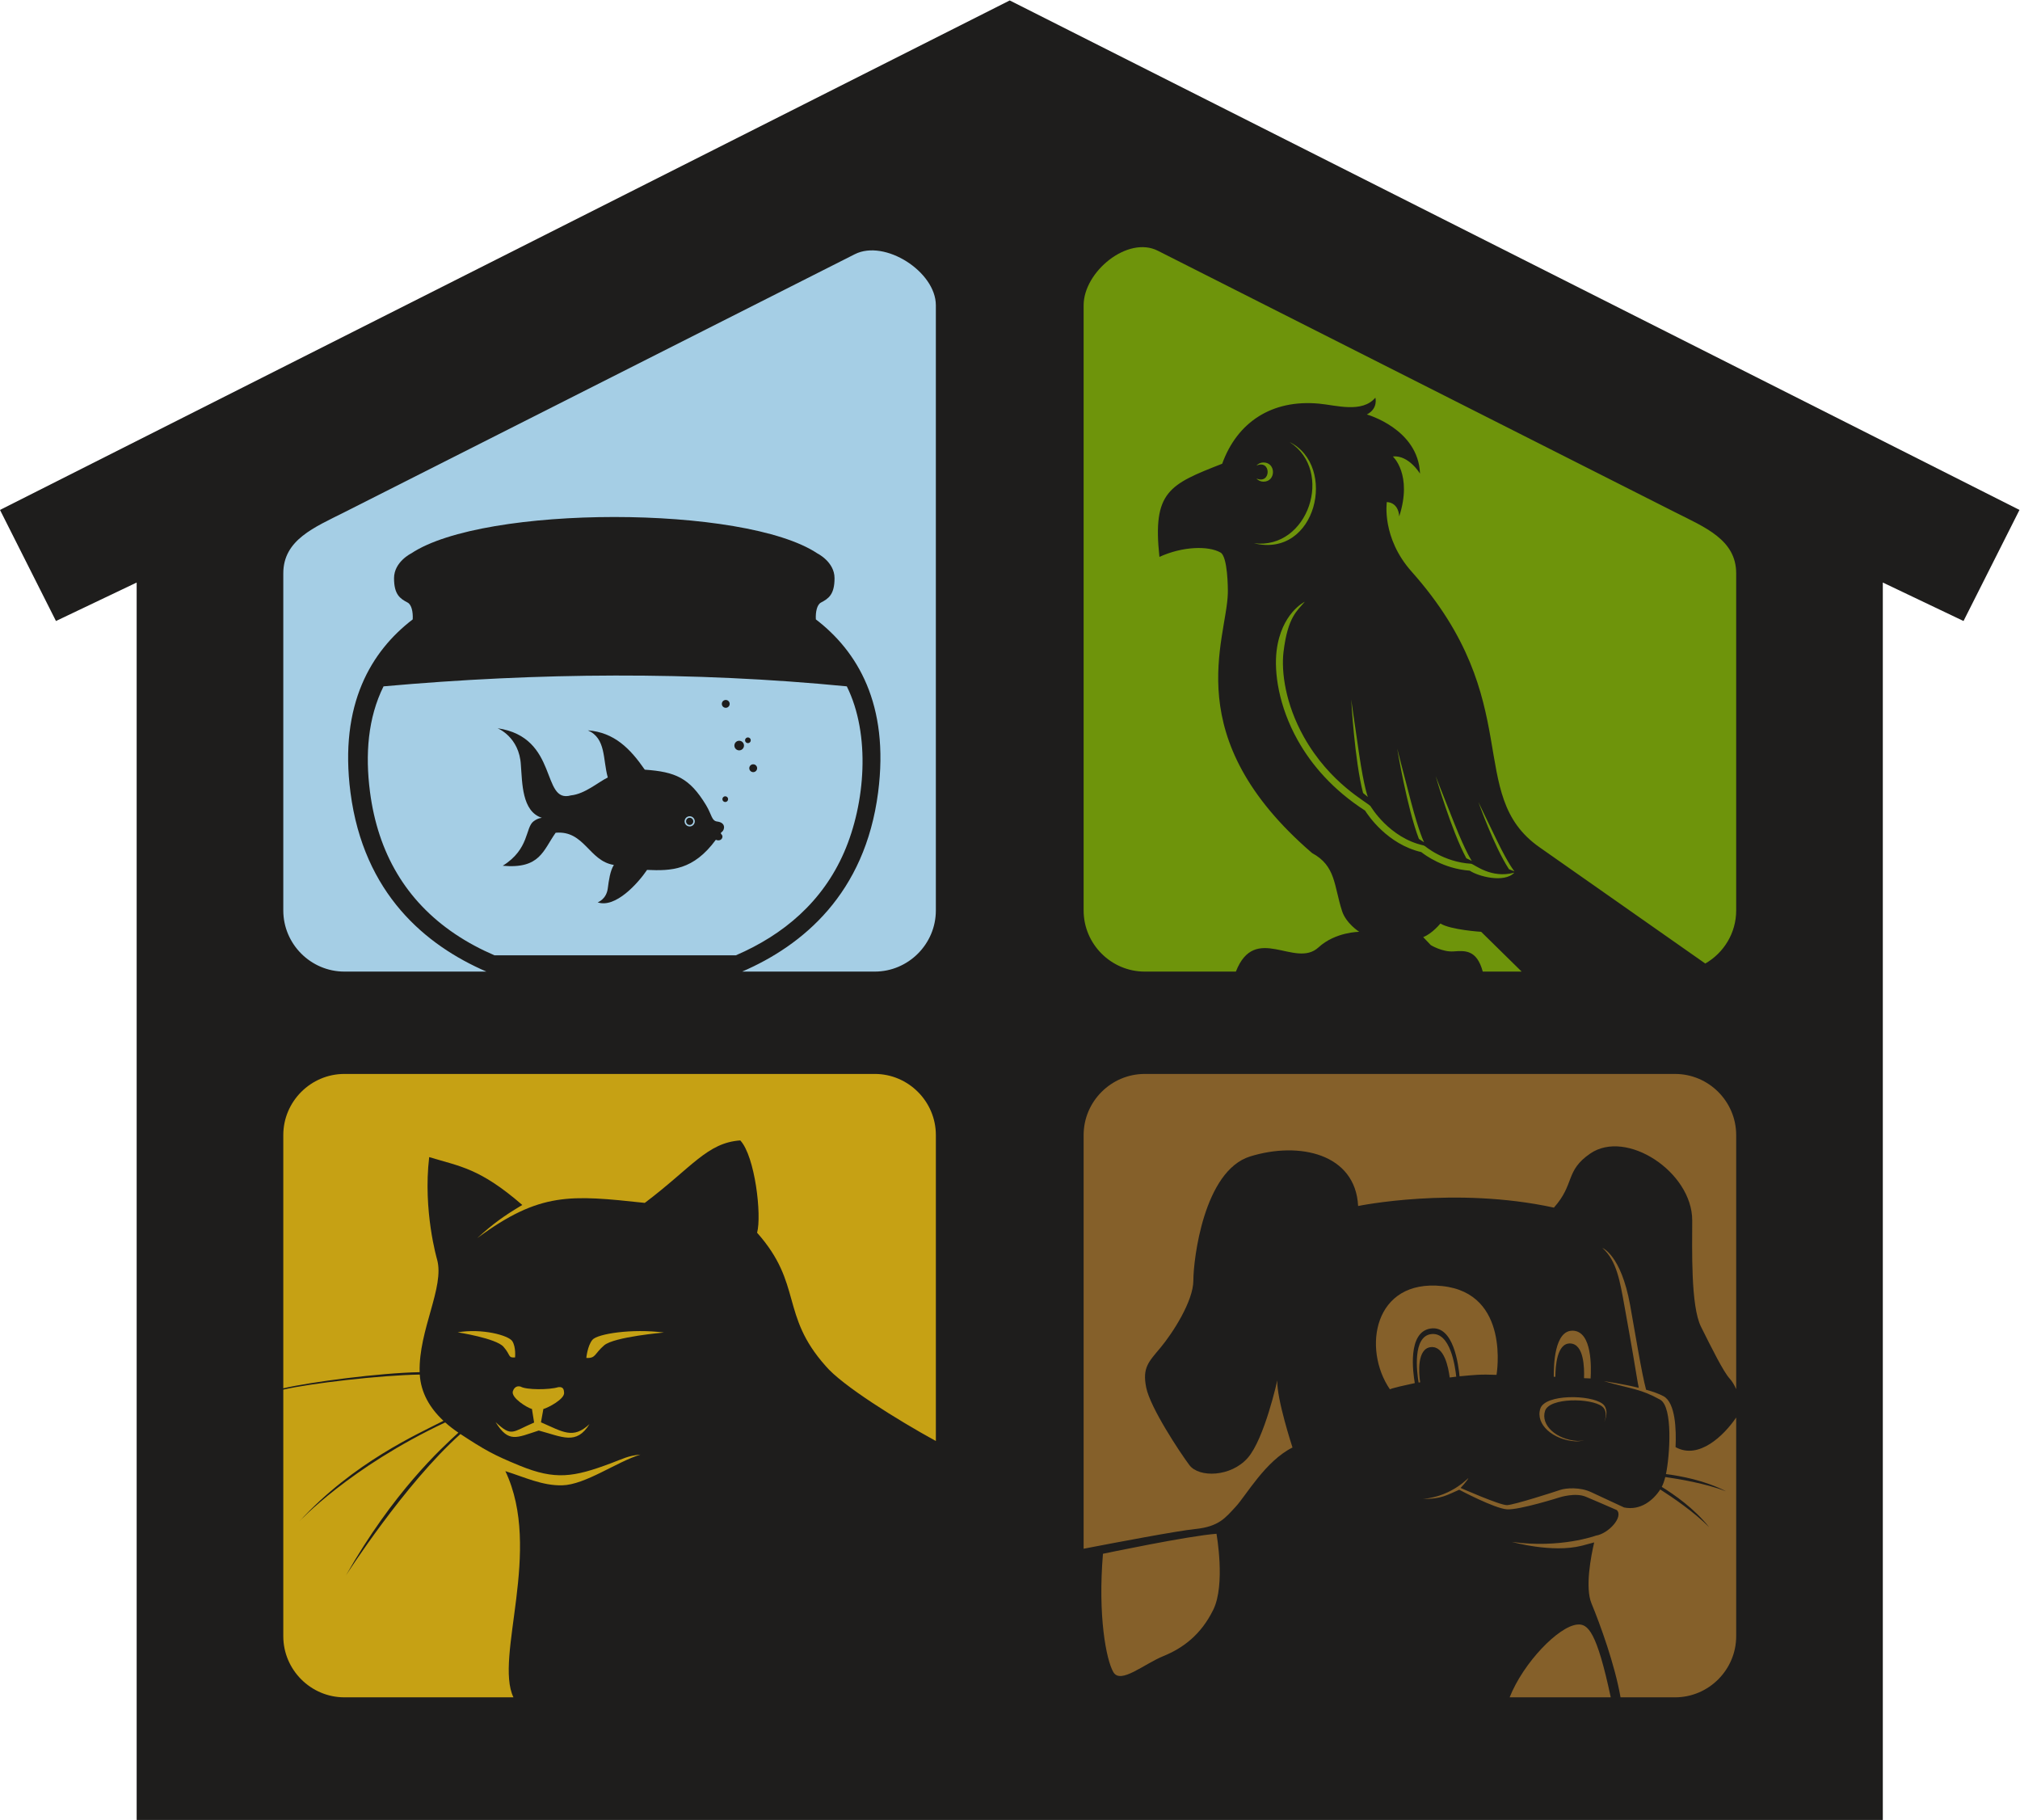
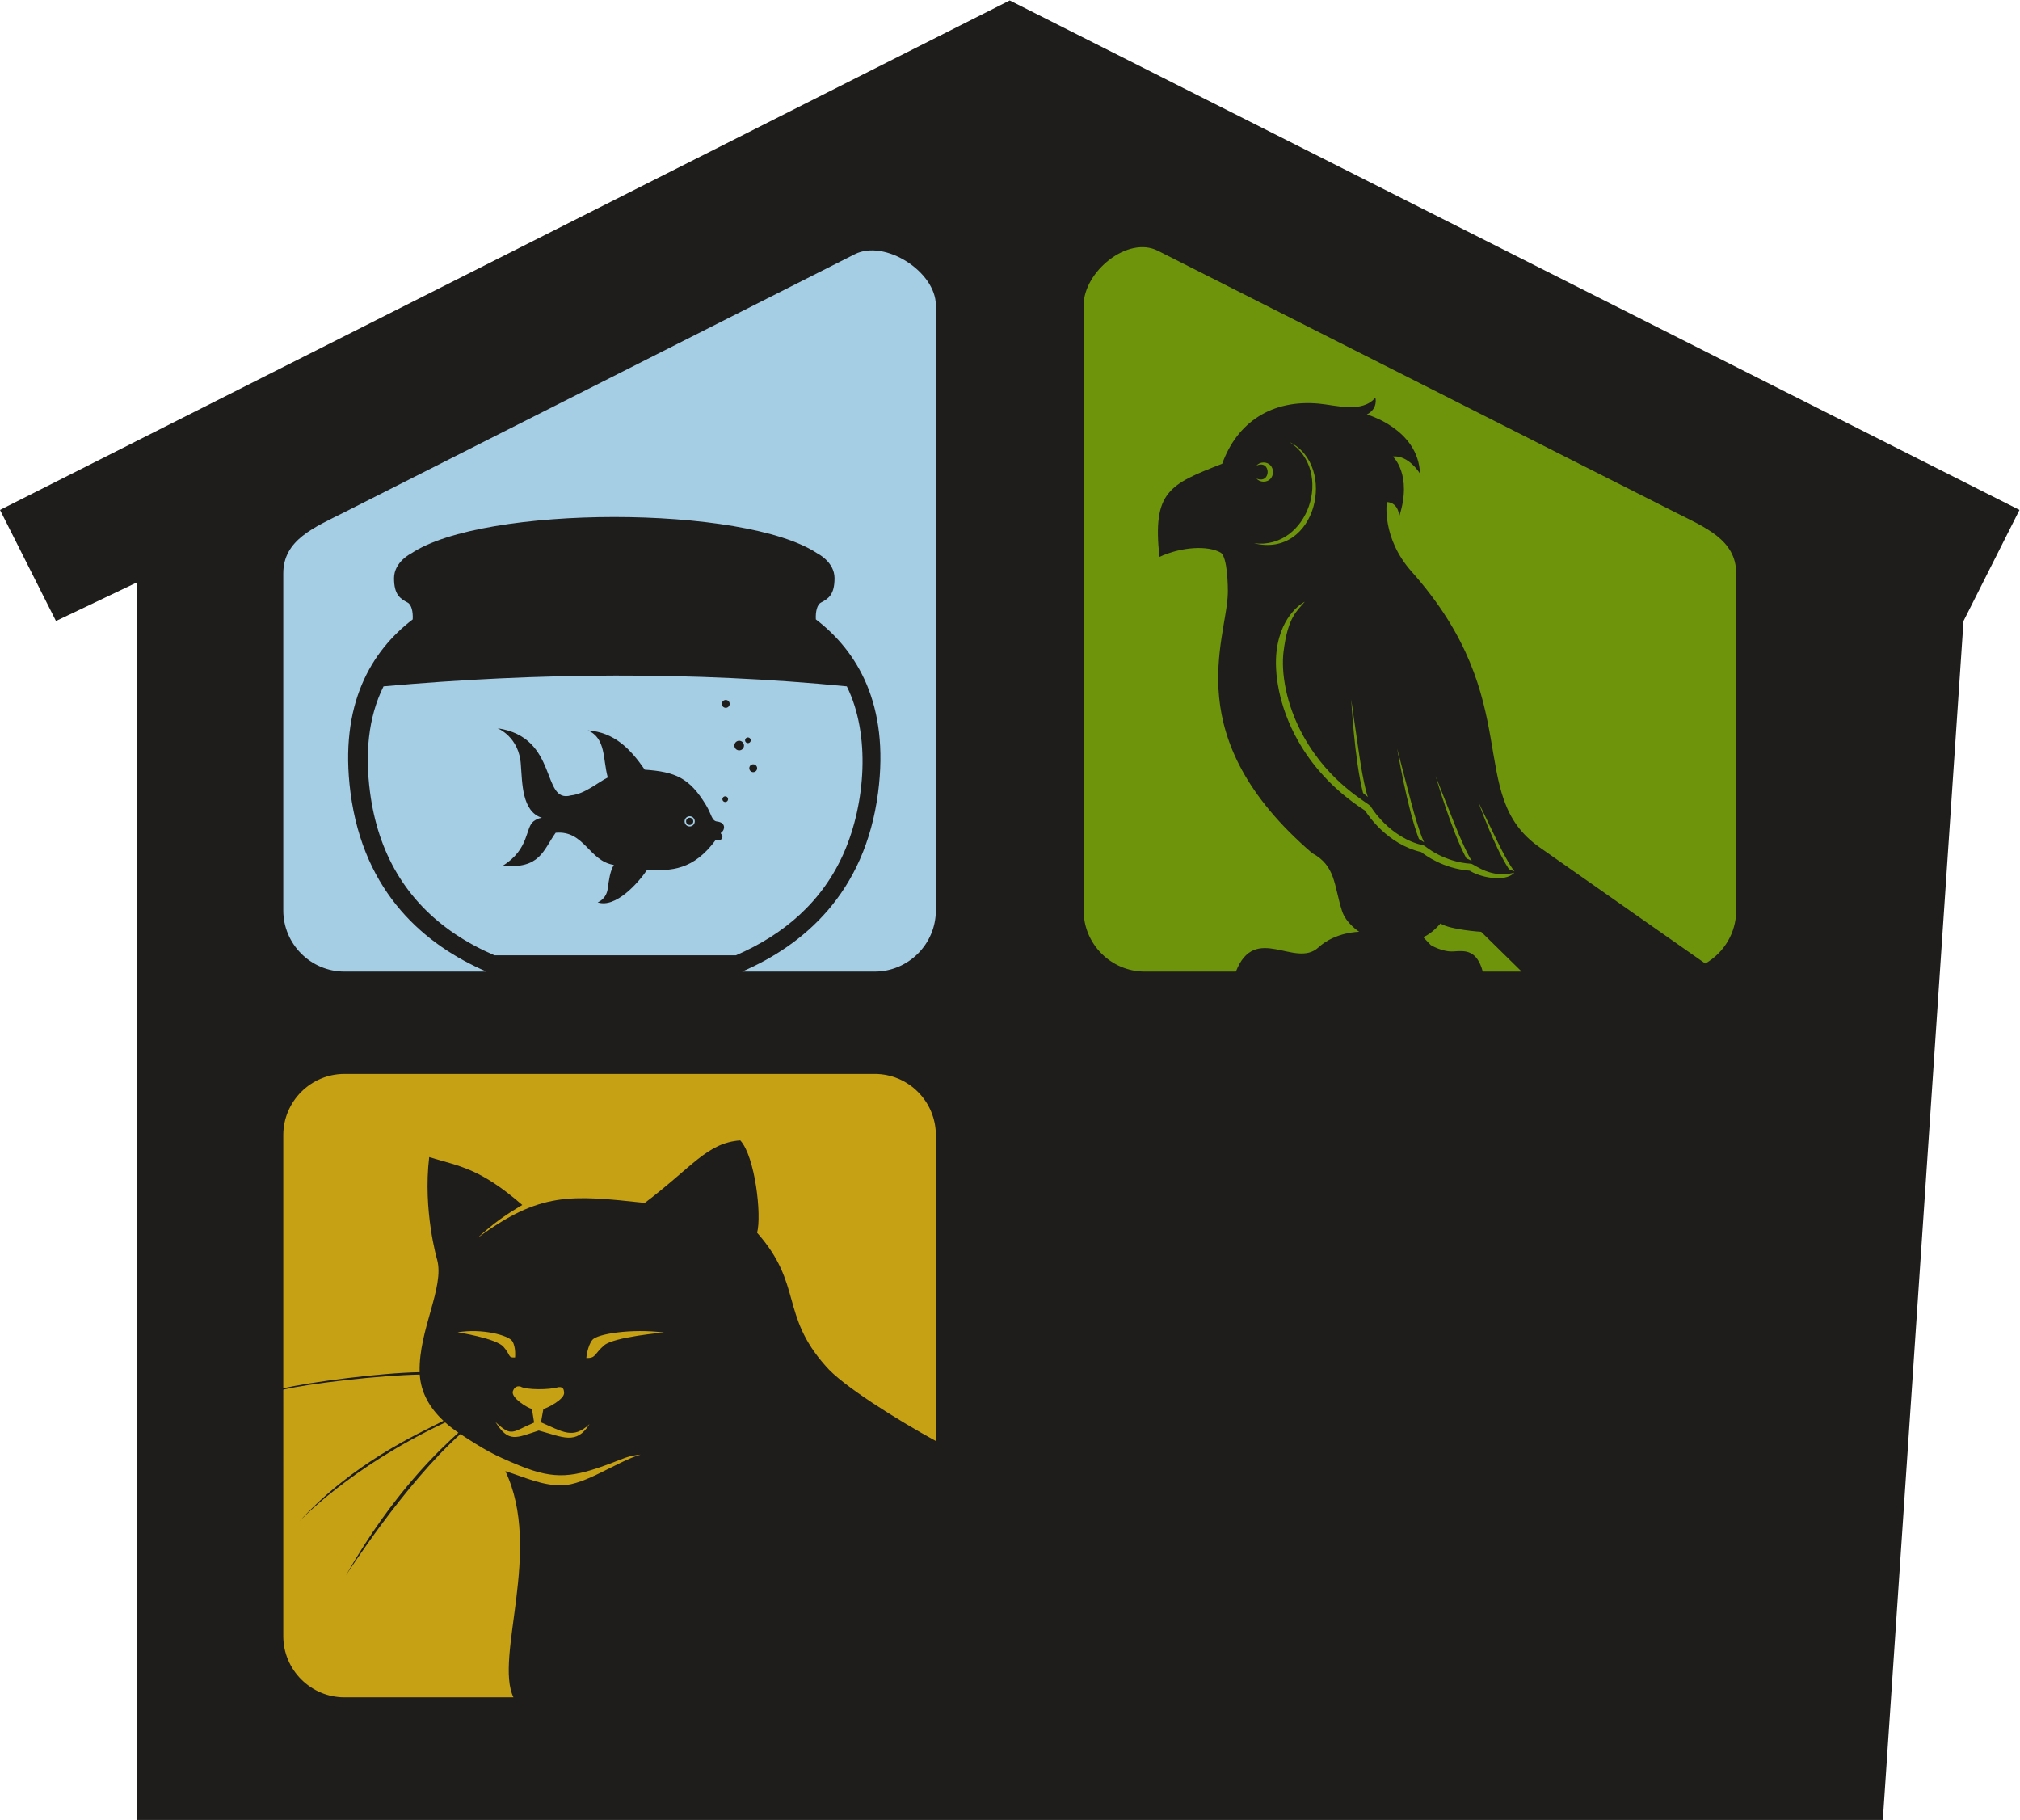
<svg xmlns="http://www.w3.org/2000/svg" viewBox="0 0 842.053 758.507" height="758.507" width="842.053" xml:space="preserve" id="svg2" version="1.1">
  <defs id="defs6" />
  <g transform="matrix(1.333,0,0,-1.333,0,758.507)" id="g10">
    <g transform="scale(0.1)" id="g12">
-       <path id="path14" style="fill:#1e1d1c;fill-opacity:1;fill-rule:evenodd;stroke:none" d="M 427.367,0 H 5887.97 V 3868.91 L 6140.33,3748.6 6315.35,4095.88 3157.67,5688.84 0,4095.88 175.012,3748.6 427.367,3868.91 V 0 0" />
+       <path id="path14" style="fill:#1e1d1c;fill-opacity:1;fill-rule:evenodd;stroke:none" d="M 427.367,0 H 5887.97 L 6140.33,3748.6 6315.35,4095.88 3157.67,5688.84 0,4095.88 175.012,3748.6 427.367,3868.91 V 0 0" />
      <path id="path16" style="fill:#c6a114;fill-opacity:1;fill-rule:evenodd;stroke:none" d="m 1077.09,383.406 h 528.58 c -60.44,125.512 92.13,460.239 -25.3,707.194 60.2,-18.9 115.58,-45.74 177.45,-44.33 72.99,1.66 170.28,73.37 244.95,96.09 -39.11,-3.66 -53.83,-12.74 -92.54,-27.24 -116.62,-43.69 -173.79,-52.8 -284.51,-7.55 -81.94,33.5 -109.83,49.18 -185.83,99.07 -174.57,-155.99 -357.78,-441.433 -358.18,-442.285 148.42,261.335 298.51,397.805 351.79,446.555 -14.87,10.12 -28.68,20.77 -41.23,32 -299.2,-140.61 -455.743,-308.887 -456.356,-309.543 169.536,184.773 371.706,273.903 450.846,314.593 -43.26,40.51 -70.49,88.26 -74.1,144.63 -124.07,-2.13 -344.105,-27.66 -426.746,-47.12 V 574.59 c 0,-105.149 86.027,-191.184 191.176,-191.184 z m 586.45,901.484 6.75,-42.37 c -68.47,-29 -69.19,-46.58 -120.55,1.5 40.86,-66.24 65.38,-48.82 135.06,-26.42 73.81,-19.65 117.67,-46.32 158.61,20.05 -51.59,-48.31 -83.24,-23.9 -151.7,5.62 l 7.49,41.62 c 14.67,3.73 67.41,31.39 64.81,51.36 -0.81,6.19 -0.26,19.32 -18.29,16.9 -28.33,-8.74 -100.36,-8.76 -117.69,1.84 -15.69,4.39 -22.15,-8.24 -24.17,-14.35 -6.77,-20.46 44.87,-51.98 59.68,-55.75 z m -52.87,161.13 c 0,0 3.32,32.07 -8.44,50.74 -11.77,18.68 -95.18,40.79 -171.11,27.86 0,0 119.78,-18.51 143.31,-45.1 23.52,-26.58 13.24,-34.95 36.24,-33.5 z m 222.88,-1.51 c 0,0 3.52,38.08 19.08,56.75 15.56,18.67 123.19,35.67 223.58,22.73 0,0 -155.7,-13.39 -186.81,-39.97 -31.1,-26.58 -25.45,-40.95 -55.85,-39.51 z m -521.24,-44.45 c -3.52,132.14 78.7,266.05 54.54,352.23 0,0 -44.73,152.19 -24.68,320.2 96.22,-29.44 157.73,-34.1 291.13,-149.69 -58.98,-35.16 -89.61,-57.27 -140.93,-103.69 196.81,145.4 292.11,135 524.01,110.21 147.56,111.28 194.94,188.02 298.6,195.32 46.18,-49.51 67.5,-234.28 52.59,-288.62 143.07,-160.89 71.84,-256.63 214.23,-416.44 50.35,-60.42 225.62,-169.54 344.82,-234.72 v 956.46 c 0,105.14 -86.03,191.18 -191.18,191.18 H 1077.09 c -105.149,0 -191.176,-86.04 -191.176,-191.18 v -791.73 c 83.477,19.6 302.446,48.27 426.396,50.47 v 0" />
      <path id="path18" style="fill:#a5cee5;fill-opacity:1;fill-rule:evenodd;stroke:none" d="m 1077.09,2652.49 h 443.99 c -189.7,82.06 -383.98,243.26 -425.08,560.01 -35.9,276.58 65.5,442.16 194.65,541.17 1.36,24.12 -3.94,46.29 -15.9,52.58 -23.75,12.51 -42.51,25 -42.51,76.25 0,51.25 53.76,77.51 53.76,77.51 227.59,151.72 1042.41,151.72 1270,0 0,0 53.76,-26.26 53.76,-77.51 0,-51.25 -18.76,-63.74 -42.51,-76.25 -11.96,-6.29 -17.27,-28.46 -15.9,-52.58 129.14,-99.01 230.54,-264.59 194.65,-541.17 -41.1,-316.75 -235.39,-477.95 -425.08,-560.01 h 414.52 c 105.15,0 191.18,86.04 191.18,191.18 v 1892.08 c 0,105.15 -159.63,207.12 -253.46,159.7 l -1596.07,-806.7 c -93.828,-47.42 -191.176,-86.04 -191.176,-191.18 v -1053.9 c 0,-105.13 86.027,-191.18 191.176,-191.18 z m 1224.16,50.92 h -754.96 c -41.79,18.01 -83.52,39.91 -123.11,66.55 -154.12,103.73 -241.5,254.31 -266.17,444.55 -15.13,116.61 -6.73,230.95 42.39,329.82 481.58,43.15 967.3,46.97 1448.74,0 75.06,-151.08 57.86,-366.29 -8.34,-518.53 -67.34,-154.87 -189.23,-258.05 -338.55,-322.39 z m 54.18,597.23 c -6.77,0 -12.26,-5.48 -12.26,-12.26 0,-6.77 5.49,-12.26 12.26,-12.26 6.78,0 12.27,5.49 12.27,12.26 0,6.78 -5.49,12.26 -12.27,12.26 z m -85.84,201.13 c -6.78,0 -12.27,-5.49 -12.27,-12.26 0,-6.78 5.49,-12.27 12.27,-12.27 6.77,0 12.26,5.49 12.26,12.27 0,6.77 -5.49,12.26 -12.26,12.26 z m 69.28,-117.13 c -4.93,0 -8.94,-4 -8.94,-8.94 0,-4.94 4.01,-8.95 8.94,-8.95 4.94,0 8.95,4.01 8.95,8.95 0,4.94 -4.01,8.94 -8.95,8.94 z M 2268,3200.59 c -4.93,0 -8.94,-4.01 -8.94,-8.95 0,-4.94 4.01,-8.94 8.94,-8.94 4.94,0 8.94,4 8.94,8.94 0,4.94 -4,8.95 -8.94,8.95 z m 43.59,173.64 c -8.29,0 -15.02,-6.73 -15.02,-15.03 0,-8.29 6.73,-15.02 15.02,-15.02 8.3,0 15.03,6.73 15.03,15.02 0,8.3 -6.73,15.03 -15.03,15.03 z m -154.82,-236.08 c -8.81,0 -15.94,-7.14 -15.94,-15.94 0,-8.81 7.13,-15.94 15.94,-15.94 8.8,0 15.94,7.13 15.94,15.94 0,8.8 -7.14,15.94 -15.94,15.94 z m 0,-4.67 c -6.22,0 -11.27,-5.05 -11.27,-11.27 0,-6.23 5.05,-11.27 11.27,-11.27 6.23,0 11.27,5.04 11.27,11.27 0,6.22 -5.04,11.27 -11.27,11.27 z m 81.86,-68.84 c -70.22,-95.42 -138.99,-97.61 -215.11,-94.21 -28,-41.4 -98.74,-120.64 -154.54,-101.46 0,0 27.11,9.04 31.63,43.39 3.4,25.82 7.31,54.7 19.03,73.6 -78,12.11 -91.95,108.62 -181.96,100.63 -39.25,-55.11 -48.53,-113.84 -165.54,-103.21 84.06,52.26 70.02,119.14 96.45,138.97 14.47,10.85 26.21,10.85 26.21,10.85 -63.12,19.73 -61.41,110.06 -65.91,165.07 -4.64,88.31 -73.01,115.05 -73.01,115.05 193.11,-28.13 135.22,-236.6 229.63,-209.91 43.62,4.34 85.34,41.54 115.17,56 -15.91,56.68 -4.93,122.34 -62.37,147.32 82.67,-6.26 132.51,-57.12 178.05,-122.92 95.69,-6.71 139.95,-25.59 191.54,-110.71 18.08,-29.83 17.21,-49.74 35.42,-51.51 28.01,-3.62 22.6,-26.67 14.01,-32.54 -8.59,-5.87 3.61,-6.78 1.81,-16.27 -1.81,-9.49 -11.92,-12.21 -20.51,-8.14 v 0" />
-       <path id="path20" style="fill:#85602a;fill-opacity:1;fill-rule:evenodd;stroke:none" d="m 5067.79,383.406 h 170.45 c 105.16,0 191.19,86.035 191.19,191.184 v 683.71 c -37.91,-55.96 -117.03,-133.09 -189.59,-92.59 2.46,53.85 -0.04,138.49 -37.54,159.11 -13.67,7.52 -33.24,14.37 -54.62,20.37 -13.93,51.05 -35.28,183.91 -50.08,265.34 -28.4,156.22 -86.56,177.94 -86.74,178 45.04,-39.55 55.19,-104.7 69.08,-181.17 10.35,-56.84 19.49,-109.38 26.8,-151.48 9.69,-55.67 14.37,-89.18 18.08,-104.74 -53.43,13 -109.04,20.72 -109.33,20.76 90.72,-25.54 114.51,-23.91 175.96,-57.71 41.15,-22.63 30.15,-177.08 18.34,-232.8 45.17,-5.87 119.82,-18.96 187.83,-53.76 -62.46,24.17 -146.84,38.42 -189.94,44.58 -2.97,-11.9 -6.59,-22.53 -10.98,-30.8 38.79,-24.09 100.82,-66.633 148.07,-125.98 -46.18,47.05 -115.69,94.1 -152.86,117.88 -21.23,-33.16 -61.36,-66.833 -113.1,-56.259 0,0 -68.65,31.669 -103.05,47.909 -34.37,16.25 -78.75,13.13 -96.87,6.88 -18.13,-6.25 -144.38,-46.879 -166.25,-47.504 -21.88,-0.625 -145,53.754 -145,53.754 0,0 18.75,20 23.75,29.37 5,9.38 -45.06,-55.19 -141.25,-63.75 56.87,-0.62 75.62,12.5 113.12,28.75 0,0 110.63,-58.749 149.38,-61.249 38.75,-2.5 165,37.499 165,37.499 0,0 48.75,15.64 81.48,1.92 32.72,-13.728 56.04,-23.95 96.9,-41.685 21.77,-21.25 -25.84,-73.879 -65.36,-79.953 0,0 -111.17,-40.879 -262.42,-19.629 0,0 125.63,-35.625 218.75,-11.875 l 38.38,10.293 c -10.04,-43.062 -29.06,-140.894 -8.44,-190.73 26.92,-65.067 72.95,-191.094 90.86,-293.645 z m -721.15,962.864 c 0,0 -4.16,2.05 77.75,19.6 -5.6,32.16 -23.69,159.42 49.15,170.61 72.81,11.18 87.4,-115.8 90.82,-149.36 45.33,4.1 63.51,6.73 115.6,4.54 0,0 44.43,255.12 -170.04,277.62 -214.49,22.5 -249.84,-196.76 -163.28,-323.01 z M 3449.2,832.277 c 0,0 267.5,56.239 355,62.489 0,0 28.73,-158.75 -10.02,-237.5 -38.73,-78.75 -94.98,-120 -156.23,-145 -61.25,-25 -133.75,-88.75 -156.25,-50 -22.52,38.761 -48.75,176.261 -32.5,370.011 z M 5037.19,383.406 h -316.25 c 43.16,108.75 153.24,222.035 211.25,227.5 33.75,3.75 61.25,-22.5 105,-227.5 z m -110.2,800.344 c -70.74,4.5 -126.07,53.54 -110,102.5 15,45.63 156.47,43.99 194.38,15 15.31,-11.71 15.62,-35.18 5.19,-58.09 7.97,19.88 6.96,39.63 -6.29,49.78 -34.84,26.63 -164.74,28.13 -178.51,-13.78 -14.77,-44.95 36.05,-89.99 101.01,-94.12 7.39,-0.17 14.48,0.68 21.19,2.36 -8.45,-2.53 -17.48,-3.86 -26.97,-3.65 z m 47.19,196.64 c 1.97,33.35 5.27,146.26 -54.43,149.34 -59.59,3.07 -60.98,-110.99 -60.79,-143.97 l 4.97,-0.22 c 0.29,31.85 4.61,106.44 47.07,104.26 42.57,-2.2 43.8,-76.49 42.54,-108.44 l 20.64,-0.97 z m -420.2,5.56 c -3.59,33.21 -18.55,140.09 -77.94,133.2 -59.26,-6.87 -45.41,-118.96 -39.73,-151.44 l 4.9,0.6 c -5,31.46 -9.39,105.11 32.85,110 42.35,4.92 55.33,-63.13 59.42,-94.85 l 20.5,2.49 z m 875.45,-39.05 v 794.42 c 0,105.14 -86.03,191.18 -191.19,191.18 H 3579.9 c -105.13,0 -191.17,-86.04 -191.17,-191.18 V 848.039 c 104.14,20.098 294.55,56.141 348.2,61.504 74.98,7.5 95,34.996 127.48,69.996 32.5,35.001 92.5,142.501 177.5,185.001 0,0 -50,152.51 -47.5,210.01 0,0 -40,-182.5 -92.48,-242.5 -52.5,-60 -152.5,-62.51 -182.5,-22.51 -30,40.01 -122.52,180 -135.02,242.51 -12.5,62.5 7.5,79.99 45,124.99 37.5,45.01 102.5,145.01 102.5,210.01 0,65 32.52,342.5 177.5,387.5 154.14,47.83 329.36,8.29 337.74,-154.93 0,0 302.28,62.43 612.28,-5.07 66.49,74.8 34.22,114.5 113.52,169.02 112.68,77.48 318.98,-57.18 318.98,-209.02 0,-90 -5,-267.5 27.5,-332.5 32.5,-65.01 70,-140.91 90,-162.5 6.7,-7.23 14.11,-18.9 20,-32.65 v 0" />
      <path id="path22" style="fill:#6e940b;fill-opacity:1;fill-rule:evenodd;stroke:none" d="m 4758.55,2652.49 h -121.66 c -18.75,69.42 -56.25,65.6 -91.25,63.1 -35,-2.5 -71.25,19.7 -71.25,19.7 l -23.75,25 c 28.75,11.25 53.75,42.5 53.75,42.5 32.5,-20 127.56,-25.95 127.56,-25.95 l 126.6,-124.35 z m -744.64,1000.13 c -7.68,-62.99 6.01,-163.4 63.08,-265.59 82.29,-147.28 199.63,-205.24 209.32,-217.81 0.17,-0.27 57.89,-98.65 165.51,-122.27 l 4.7,-2.36 c 0.16,-0.14 57.54,-49.7 144.28,-54.95 10.76,-2.23 62.4,-47.52 134.81,-27.77 -31.37,-33.48 -113.32,-11.66 -139.3,6.17 -82.35,5.99 -140.1,48.85 -151.68,58.1 -105.61,24.41 -166.11,114.43 -175.7,129.66 -100.28,64.63 -167.66,143.02 -211.02,220.62 -59.63,106.75 -73.85,212.29 -65.74,278.77 14.41,118.24 87.99,153.58 88.2,153.68 -23.48,-28.19 -53.1,-46.67 -66.46,-156.25 z m 18.9,655.55 c 150.53,-74.47 83.93,-364.48 -111.35,-316.47 169.59,-21.02 251.57,225.82 111.35,316.47 z m -81.58,-63.89 c 39.51,0 39.51,-60 0,-60 -8.79,0 -16.72,3.8 -22.21,9.83 47.19,-19.56 46.76,61.27 0,40.34 5.49,6.04 13.42,9.83 22.21,9.83 z m 785.02,-1278.57 c 0,0 -17.13,18.95 -54.18,94.92 -37.03,75.97 -58.87,122.14 -58.87,122.14 0,0 48.71,-138.51 95.78,-210.27 l 17.27,-6.79 z m -133.54,32.88 c 0,0 -17.1,23.12 -54.16,115.87 -37.05,92.75 -58.88,149.11 -58.88,149.11 0,0 48.71,-169.1 95.8,-256.71 l 17.24,-8.27 z m -149.19,58.19 c 0,0 -14.56,26.29 -41.51,128.61 -26.95,102.34 -42.65,164.46 -42.65,164.46 0,0 30.39,-184.74 67.87,-282.57 l 16.29,-10.5 z m -175.9,141.74 c 0,0 -11.64,28.08 -27.39,134.21 -15.74,106.14 -24.64,170.51 -24.64,170.51 0,0 10.27,-189.68 36.97,-292.4 l 15.06,-12.32 z M 3864.86,2652.49 H 3579.9 c -105.13,0 -191.17,86.04 -191.17,191.18 v 1892.08 c 0,105.15 138.05,218.03 231.88,170.6 l 1617.63,-817.6 c 93.85,-47.42 191.19,-86.04 191.19,-191.18 v -1053.9 c 0,-70.81 -39.02,-132.96 -96.64,-165.99 l -518.73,363.77 c -235.23,164.96 -37.54,454.87 -399.67,861.65 -94.49,106.14 -77.5,217.5 -77.5,217.5 38.75,-2.5 38.75,-45 38.75,-45 42.5,131.25 -19.96,187.5 -19.96,187.5 50,4.99 85,-53.75 85,-53.75 -5,140 -166.25,185 -166.25,185 36.25,18.75 26.64,52.54 26.64,52.54 -41.52,-49.08 -122.85,-23.53 -176.6,-18.61 -147.15,13.49 -255.31,-57.87 -302.44,-187.95 -165.57,-64.79 -218.3,-86.78 -196.25,-291.29 71.62,33.05 153.24,35.53 191.25,13.54 22.23,-12.85 23.11,-110.72 22.68,-127.12 -3.89,-147.2 -156.49,-450.99 263.49,-812.37 74.5,-40.34 67.8,-100.93 93.69,-181.25 12.5,-38.74 53.75,-65 53.75,-65 0,0 -74.37,-0.01 -127.5,-48.75 -73.18,-67.16 -198.2,77.46 -258.28,-75.6 v 0" />
    </g>
  </g>
</svg>